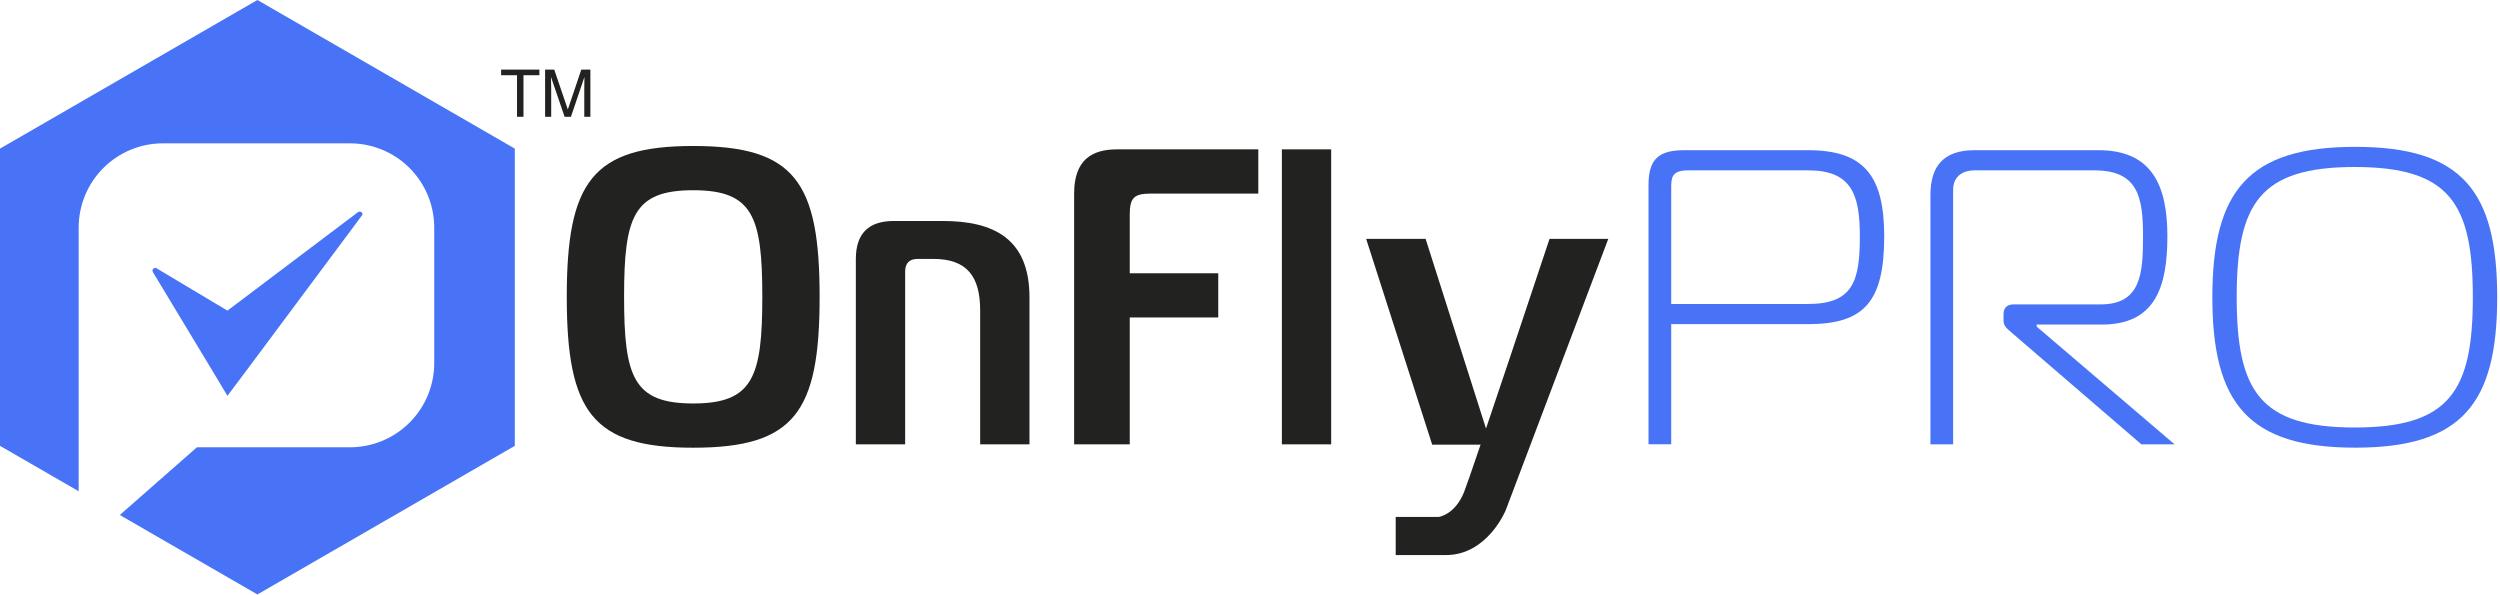
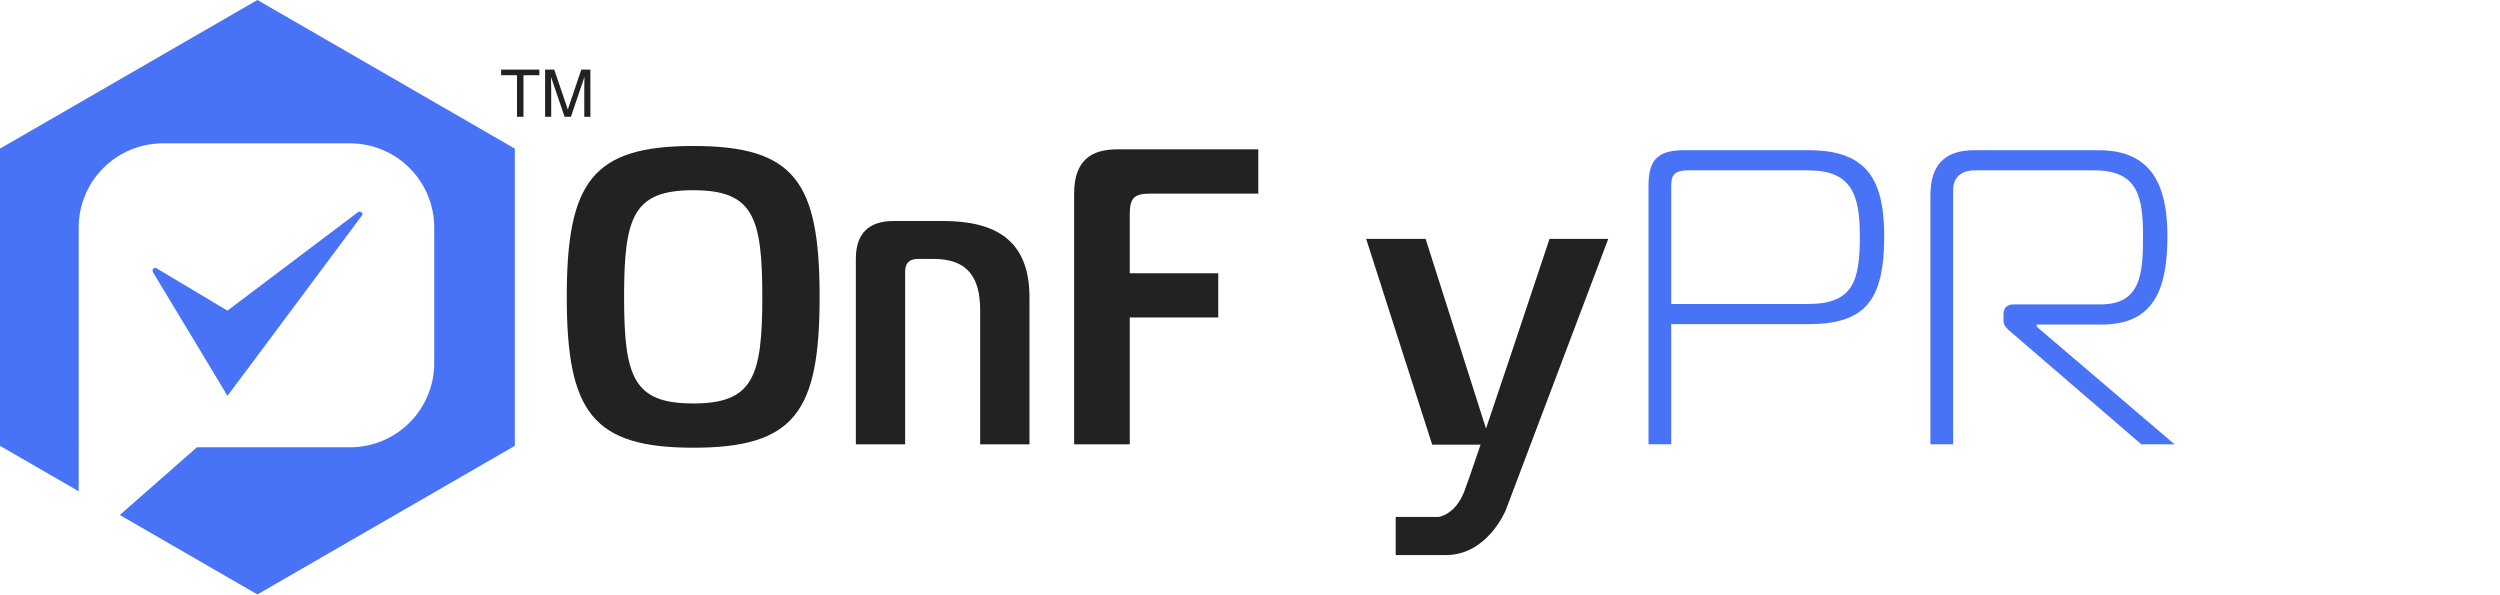
<svg xmlns="http://www.w3.org/2000/svg" width="100%" height="100%" viewBox="0 0 374 89" version="1.1" xml:space="preserve" style="fill-rule:evenodd;clip-rule:evenodd;stroke-linejoin:round;stroke-miterlimit:2;">
  <g transform="matrix(1,0,0,1,270.503,43.462)">
    <path d="M0,2.012C6.726,2.012 7.731,-1.445 7.731,-8.108C7.731,-14.393 6.474,-17.976 0,-17.976L-17.976,-17.976C-20.49,-17.976 -20.49,-16.781 -20.49,-15.273L-20.49,2.012L0,2.012ZM-23.885,23.005L-23.885,-15.776C-23.885,-19.798 -22.25,-20.993 -18.479,-20.993L0,-20.993C8.359,-20.993 11.376,-17.159 11.376,-8.108C11.376,1.698 8.359,5.029 0,5.029L-20.49,5.029L-20.49,23.005L-23.885,23.005Z" style="fill:rgb(72,115,247);fill-rule:nonzero;" />
  </g>
  <g transform="matrix(1,0,0,1,288.792,59.742)">
    <path d="M0,-30.547C0,-34.947 2.011,-37.273 6.6,-37.273L25.142,-37.273C33.187,-37.273 35.45,-31.93 35.45,-24.387C35.45,-16.593 33.502,-11.188 25.645,-11.188L15.902,-11.188L15.902,-10.874L36.519,6.726L31.553,6.726L12.131,-9.994C11.503,-10.559 10.937,-10.936 10.937,-11.754L10.937,-12.759C10.937,-13.702 11.503,-14.205 12.446,-14.205L25.457,-14.205C31.491,-14.205 31.805,-18.793 31.805,-24.387C31.805,-30.296 31.05,-34.256 24.514,-34.256L6.537,-34.256C5.091,-34.256 3.395,-33.564 3.395,-31.301L3.395,6.726L0,6.726L0,-30.547Z" style="fill:rgb(72,115,247);fill-rule:nonzero;" />
  </g>
  <g transform="matrix(1,0,0,1,352.274,24.984)">
-     <path d="M0,38.97C14.205,38.97 17.662,33.502 17.662,19.485C17.662,5.468 14.205,0 0,0C-14.205,0 -17.662,5.468 -17.662,19.485C-17.662,33.502 -14.205,38.97 0,38.97M21.308,19.485C21.308,35.387 16.028,41.987 0.063,41.987C-15.902,41.987 -21.307,35.387 -21.307,19.485C-21.307,3.583 -15.902,-3.017 0.063,-3.017C16.028,-3.017 21.308,3.583 21.308,19.485" style="fill:rgb(72,115,247);fill-rule:nonzero;" />
-   </g>
+     </g>
  <g transform="matrix(1,0,0,1,103.702,28.458)">
    <path d="M0,31.901C8.953,31.901 10.339,27.929 10.339,15.951C10.339,3.971 8.953,0 0,0C-8.953,0 -10.339,3.971 -10.339,15.951C-10.339,27.929 -8.953,31.901 0,31.901M18.913,15.951C18.913,33.161 15.194,38.52 0,38.52C-15.068,38.52 -18.913,33.161 -18.913,15.951C-18.913,-1.261 -15.068,-6.619 0,-6.619C15.194,-6.619 18.913,-1.261 18.913,15.951" style="fill:rgb(34,34,33);fill-rule:nonzero;" />
  </g>
  <g transform="matrix(1,0,0,1,128.034,60.8)">
    <path d="M0,-22.066C0,-25.848 1.892,-27.74 5.674,-27.74L12.987,-27.74C20.553,-27.74 25.975,-25.155 25.975,-16.329L25.975,5.674L18.598,5.674L18.598,-14.374C18.598,-19.418 16.644,-22.066 11.6,-22.066L9.268,-22.066C8.007,-22.066 7.376,-21.435 7.376,-20.175L7.376,5.674L0,5.674L0,-22.066Z" style="fill:rgb(34,34,33);fill-rule:nonzero;" />
  </g>
  <g transform="matrix(1,0,0,1,160.69,22.343)">
    <path d="M0,44.131L0,6.62C0,1.576 2.648,0 6.43,0L27.551,0L27.551,6.62L11.474,6.62C8.952,6.62 8.322,7.25 8.322,9.772L8.322,18.535L21.561,18.535L21.561,25.154L8.322,25.154L8.322,44.131L0,44.131Z" style="fill:rgb(34,34,33);fill-rule:nonzero;" />
  </g>
  <g transform="matrix(1,0,0,1,-110.704,-585.981)">
-     <rect x="302.472" y="608.324" width="7.376" height="44.131" style="fill:rgb(34,34,33);" />
-   </g>
+     </g>
  <g transform="matrix(1,0,0,1,231.81,83.038)">
    <path d="M0,-47.304L8.789,-47.304L-6.552,-6.712C-6.552,-6.712 -9.269,0 -15.501,0L-23.013,0L-23.013,-5.7L-16.62,-5.7C-16.62,-5.7 -14.17,-5.967 -12.785,-9.429C-11.619,-12.344 0,-47.304 0,-47.304" style="fill:rgb(34,34,33);fill-rule:nonzero;" />
  </g>
  <g transform="matrix(-1,0,0,1,214.178,66.524)">
    <path d="M0.906,-30.79L9.802,-30.79L-0.079,0L-8.896,0L0.906,-30.79Z" style="fill:rgb(34,34,33);fill-rule:nonzero;" />
  </g>
  <g transform="matrix(1,0,0,1,57.761,77.813)">
    <path d="M0,-66.697L-19.254,-77.813L-38.507,-66.697L-57.761,-55.58L-57.761,-11.116L-45.992,-4.322L-45.993,-43.768C-45.993,-47.11 -44.664,-50.316 -42.302,-52.678C-39.939,-55.041 -36.734,-56.369 -33.392,-56.369L-5.401,-56.369C-2.059,-56.369 1.147,-55.041 3.509,-52.678C5.872,-50.316 7.2,-47.111 7.2,-43.768L7.2,-23.502C7.2,-20.16 5.872,-16.954 3.509,-14.592C1.147,-12.227 -2.059,-10.901 -5.401,-10.901L-28.3,-10.901L-39.839,-0.769L-38.507,0L-19.254,11.116L19.254,-11.116L19.254,-55.58L0,-66.697Z" style="fill:rgb(72,115,247);" />
  </g>
  <g transform="matrix(1,0,0,1,54.116,59.101)">
    <path d="M0,-27.325C-0.115,-27.44 -0.23,-27.44 -0.459,-27.44L-20.092,-12.629L-30.655,-18.944C-30.77,-19.059 -30.885,-19.059 -31.114,-18.944C-31.344,-18.829 -31.344,-18.6 -31.229,-18.37L-22.848,-4.478L-20.092,0.115L-16.648,-4.478L0.114,-26.981C0.114,-27.096 0.114,-27.211 -0.001,-27.325L0,-27.325Z" style="fill:rgb(72,115,247);fill-rule:nonzero;" />
  </g>
  <g transform="matrix(1,0,0,1,80.691,17.472)">
    <path d="M0,-7.06L0,-6.219L-2.379,-6.219L-2.379,0L-3.345,0L-3.345,-6.219L-5.724,-6.219L-5.724,-7.06L0,-7.06Z" style="fill:rgb(34,34,33);fill-rule:nonzero;" />
  </g>
  <g transform="matrix(1,0,0,1,81.546,17.472)">
    <path d="M0,-7.06L1.37,-7.06L3.4,-1.091L5.416,-7.06L6.776,-7.06L6.776,0L5.863,0L5.863,-4.167C5.863,-4.311 5.866,-4.55 5.873,-4.883C5.88,-5.216 5.883,-5.574 5.883,-5.954L3.867,0L2.919,0L0.884,-5.954L0.884,-5.739C0.884,-5.565 0.889,-5.301 0.898,-4.948C0.908,-4.594 0.913,-4.333 0.913,-4.167L0.913,0L0,0L0,-7.06Z" style="fill:rgb(34,34,33);fill-rule:nonzero;" />
  </g>
</svg>